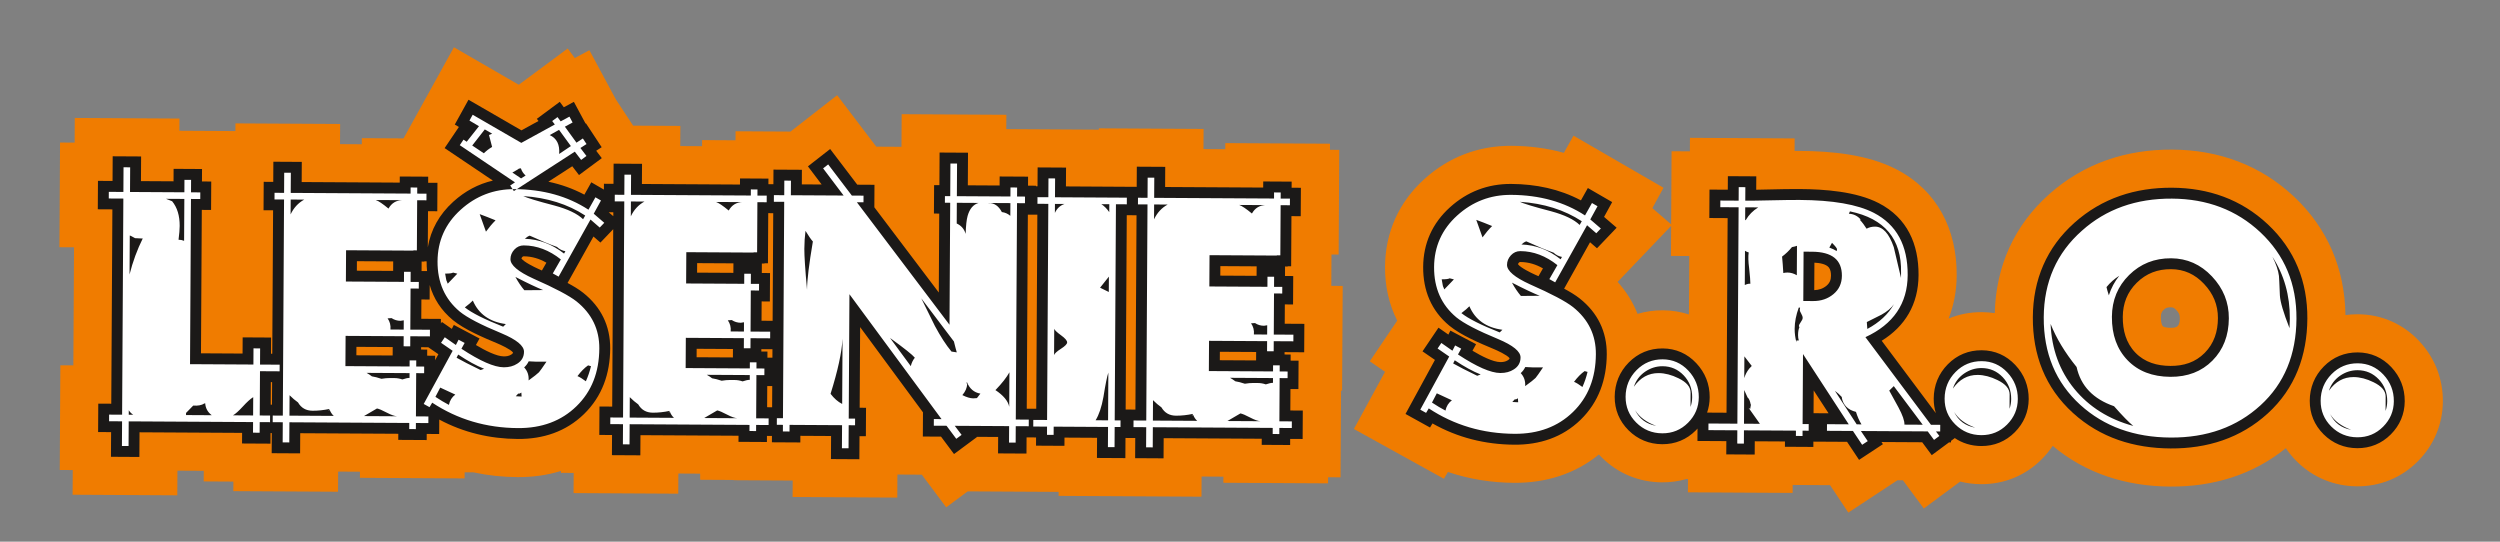
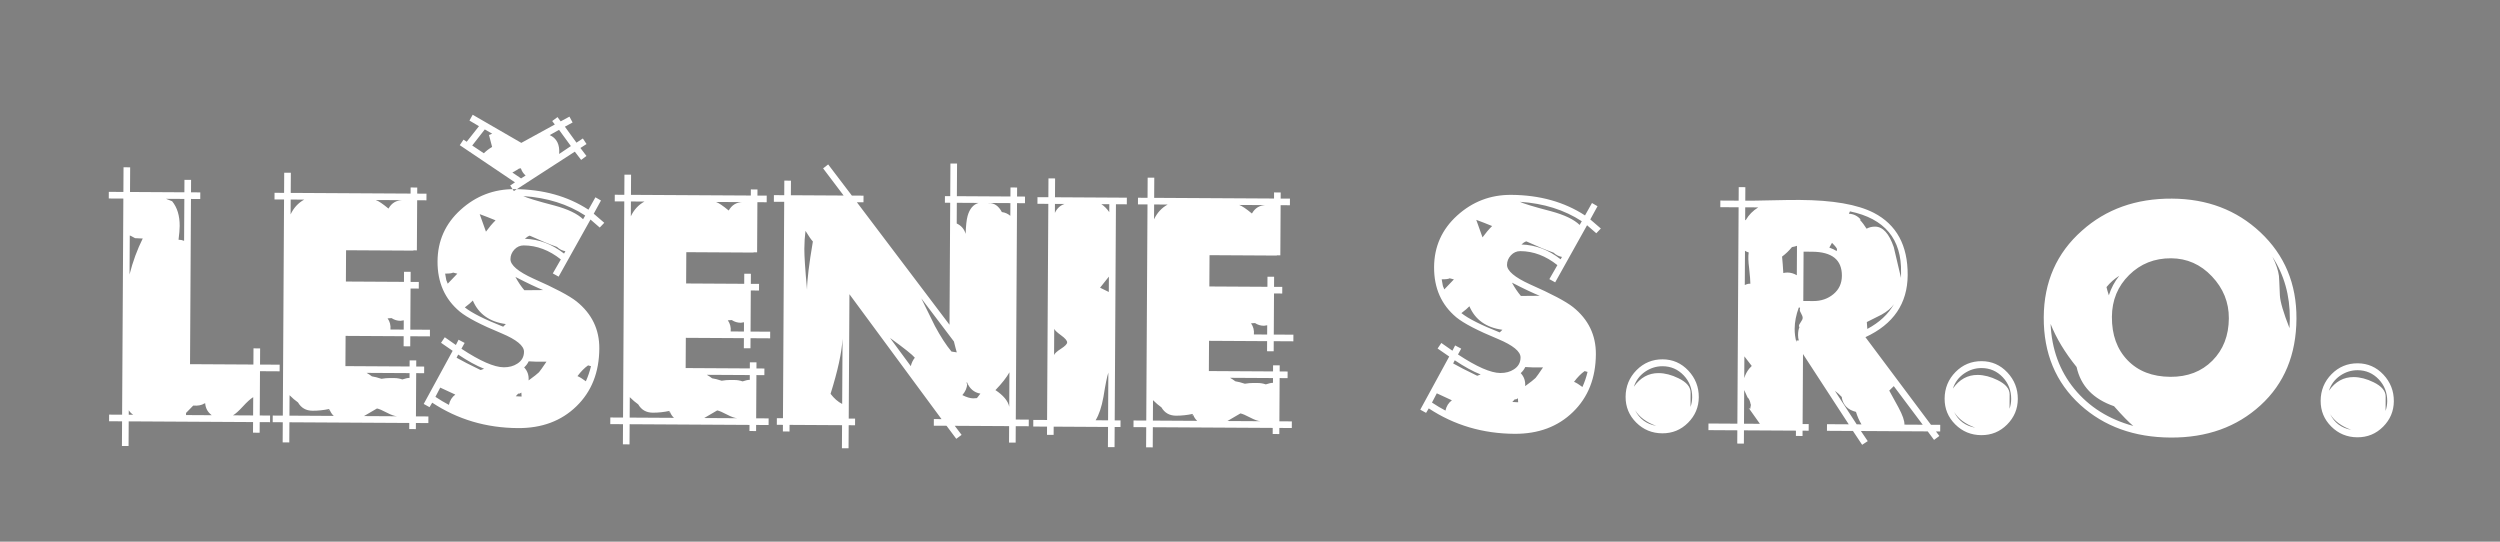
<svg xmlns="http://www.w3.org/2000/svg" viewBox="0 0 600 130" id="svg4655" height="130" width="600" version="1.1">
  <rect x="0" y="0" width="600" height="130" fill="#808080" stroke="none" />
  <defs id="defs4659" />
  <g transform="translate(-6.829,-163.988)" id="Layer1000">
-     <path id="path4647" style="fill:#f07c00;fill-rule:evenodd" d="m 569.739,239.608 c 0.984,-0.135 1.989,-0.2 3.009,-0.194 5.652,0.032 10.8,2.301 14.668,6.42 3.747,3.989 5.73,9.029 5.699,14.502 -0.031,5.465 -2.157,10.503 -6.013,14.372 -3.93,3.944 -9.025,6.029 -14.591,5.997 -5.501,-0.031 -10.59,-2.13 -14.487,-6.014 -0.982,-0.978 -1.849,-2.029 -2.598,-3.141 -7.902,6.409 -17.431,9.276 -27.722,9.217 -10.495,-0.06 -20.225,-3.072 -28.23,-9.771 -0.755,1.134 -1.631,2.204 -2.62,3.196 -3.93,3.944 -9.025,6.029 -14.591,5.997 -1.714,-0.01 -3.388,-0.22 -4.998,-0.623 l -8.718,6.46 -5.018,-6.771 -1.31,-0.008 -11.793,7.764 -4.377,-6.584 -8.983,-0.051 -0.011,1.909 -25.125,-0.143 0.018,-3.183 -0.393,-0.002 c -1.867,0.537 -3.831,0.805 -5.856,0.794 -5.5,-0.031 -10.59,-2.13 -14.487,-6.014 -0.221,-0.221 -0.437,-0.445 -0.646,-0.672 -5.752,4.691 -12.765,6.845 -20.318,6.802 -5.513,-0.032 -10.848,-0.892 -15.914,-2.609 l -0.972,1.631 -21.599,-11.943 7.475,-13.723 -3.658,-2.525 6.586,-9.759 c -1.983,-3.89 -2.955,-8.266 -2.928,-12.922 0.047,-8.229 3.312,-15.508 9.411,-21.033 5.856,-5.304 13.014,-8.045 20.916,-8 4.315,0.025 8.54,0.56 12.595,1.683 l 2.311,-4.122 21.598,12.508 -2.677,4.89 4.515,3.882 0.101,-17.539 4.391,0.025 0.019,-3.247 25.124,0.145 -0.017,2.996 c 0.427,-0.001 0.854,-6e-4 1.28,0.002 7.626,0.043 16.266,0.856 23.138,4.406 9.896,5.113 14.553,14.505 14.49,25.461 -0.021,3.753 -0.696,7.226 -1.95,10.373 2.491,-1.036 5.192,-1.564 8.017,-1.548 1.042,0.006 2.067,0.088 3.07,0.243 0.285,-11.21 4.642,-21.061 13.089,-28.573 8.299,-7.38 18.441,-10.742 29.507,-10.679 11.056,0.063 21.107,3.674 29.195,11.262 8.131,7.628 12.221,17.402 12.377,28.456 z m -157.564,-0.145 0.08,-14.029 -4.392,-0.025 0.042,-7.211 -12.847,13.446 c 2.072,2.297 3.677,4.875 4.78,7.679 1.94,-0.582 3.985,-0.875 6.098,-0.863 2.169,0.012 4.263,0.354 6.239,1.003 z m -141.614,-44.355 0.002,-0.319 25.125,0.143 -0.028,4.837 5.233,0.03 0.008,-1.464 25.125,0.144 -0.008,1.463 2.228,0.013 -0.144,25.126 -1.718,-0.01 -0.043,7.524 2.737,0.016 -0.144,25.125 -0.255,-0.001 -0.119,20.812 -2.991,-0.017 -0.008,1.463 -25.125,-0.143 0.008,-1.464 -5.233,-0.03 -0.028,4.837 -34.29,-0.196 0.005,-0.955 -21.818,-0.124 -5.164,3.827 -5.847,-7.836 -5.858,-0.034 -0.032,5.538 -25.125,-0.146 0.022,-3.945 -14.192,-0.082 4e-4,-0.063 -8.019,-0.046 0.008,-1.464 -5.234,-0.03 -0.028,4.837 -25.125,-0.143 0.028,-4.838 -3.054,-0.018 0.003,-0.461 c -3.287,1.022 -6.777,1.504 -10.39,1.484 -3.62,-0.021 -7.164,-0.399 -10.605,-1.143 l -2.124,-0.012 -0.008,1.464 -25.125,-0.143 0.008,-1.464 -5.234,-0.03 -0.028,4.837 -25.125,-0.143 0.013,-2.291 -7.128,-0.041 0.015,-2.546 -6.315,-0.036 -0.034,5.919 -25.125,-0.144 0.034,-5.919 -3.118,-0.018 0.143,-25.125 3.119,0.018 0.162,-28.336 -3.501,-0.02 0.145,-25.125 3.5,0.02 0.034,-5.919 25.125,0.144 -0.017,2.928 13.443,0.077 0.011,-1.845 25.125,0.143 -0.028,4.837 5.233,0.03 0.008,-1.464 10.005,0.057 12.093,-21.87 15.559,8.997 11.745,-8.704 1.702,2.295 3.503,-1.885 6.366,11.831 4.133,6.277 11.338,0.065 -0.028,4.836 5.233,0.03 0.008,-1.464 8.02,0.046 0.012,-2.163 13.185,0.075 11.195,-8.735 9.39,12.353 6.051,0.035 0.045,-7.828 25.125,0.142 -0.02,3.437 z m 259.419,45.2 c 0.005,-0.837 -0.263,-1.294 -0.841,-1.906 -0.446,-0.472 -0.682,-0.656 -1.316,-0.66 -0.764,-0.004 -1.2,0.085 -1.739,0.617 -0.538,0.532 -0.632,0.968 -0.637,1.732 -0.003,0.559 0.02,1.727 0.462,2.185 0.339,0.352 1.475,0.379 1.885,0.381 0.544,0.003 1.246,0.006 1.657,-0.408 0.494,-0.498 0.524,-1.277 0.528,-1.941 z" />
    <g id="Layer1001">
-       <path id="path4649" style="fill:#1b1918;fill-rule:evenodd" d="m 471.432,263.144 c -0.347,-1.104 -0.519,-2.276 -0.512,-3.507 0.018,-3.148 1.162,-5.966 3.373,-8.209 2.22,-2.252 4.994,-3.396 8.155,-3.378 3.151,0.018 5.894,1.238 8.049,3.533 2.14,2.279 3.236,5.057 3.218,8.184 -0.018,3.074 -1.176,5.789 -3.344,7.964 -2.2,2.208 -4.941,3.323 -8.056,3.305 -2.373,-0.014 -4.546,-0.675 -6.422,-1.964 l 0.057,0.076 -0.879,0.651 -0.002,0.369 -0.491,-0.003 -4.128,3.058 -2.294,-3.095 -9.773,-0.056 0.347,0.513 -5.727,3.771 -2.879,-4.331 -8.085,-0.046 -0.007,1.273 -6.821,-0.039 0.007,-1.273 -7.245,-0.041 -0.018,3.182 -6.821,-0.039 0.018,-3.182 -6.937,-0.04 0.017,-2.974 c -0.137,0.152 -0.279,0.301 -0.425,0.448 -2.2,2.208 -4.941,3.323 -8.056,3.305 -3.11,-0.018 -5.875,-1.148 -8.079,-3.344 -2.207,-2.199 -3.336,-4.94 -3.318,-8.055 0.018,-3.148 1.162,-5.966 3.373,-8.209 2.22,-2.252 4.994,-3.396 8.155,-3.378 3.151,0.018 5.894,1.238 8.049,3.533 2.14,2.279 3.236,5.057 3.218,8.184 -0.007,1.296 -0.217,2.528 -0.621,3.683 l 4.662,0.027 0.267,-46.704 -4.392,-0.025 0.039,-6.821 4.391,0.025 0.019,-3.246 6.821,0.039 -0.018,3.216 c 1.182,-0.018 2.365,-0.047 3.543,-0.076 2.294,-0.057 4.595,-0.102 6.89,-0.089 6.005,0.034 13.565,0.582 18.989,3.385 6.813,3.52 9.582,9.789 9.54,17.278 -0.04,7.048 -3.258,12.279 -8.844,15.748 z m -27.889,0.022 2.14,0.012 -3.573,-5.489 -0.031,5.468 z m -166.199,-54.35 2.291,0.013 0.028,-4.837 6.821,0.039 -0.028,4.837 23.538,0.135 0.008,-1.464 6.821,0.039 -0.008,1.464 2.227,0.013 -0.039,6.821 -2.228,-0.013 -0.069,12.028 -0.828,-0.005 -5e-4,0.064 -0.635,-0.004 -0.013,2.28 1.973,0.011 -0.039,6.821 -1.973,-0.011 -0.026,4.635 4.71,0.027 -0.039,6.821 -4.71,-0.027 -0.003,0.562 1.464,0.008 -0.008,1.464 1.909,0.011 -0.039,6.821 -1.909,-0.011 -0.029,5.144 2.991,0.017 -0.039,6.821 -2.991,-0.017 -0.008,1.464 -6.821,-0.039 0.008,-1.464 -23.538,-0.135 -0.028,4.837 -6.821,-0.039 0.028,-4.837 -2.344,-0.013 -0.028,4.837 -6.821,-0.039 0.028,-4.837 -7.817,-0.045 -0.011,1.973 -6.821,-0.039 0.011,-1.973 -2.28,-0.013 -0.022,3.882 -6.821,-0.039 0.022,-3.946 -5.141,-0.029 0.043,0.058 -5.493,4.071 -3.117,-4.178 -4.367,-0.025 0.033,-5.811 -15.083,-20.455 -0.111,19.358 1.528,0.009 -0.039,6.821 -1.527,-0.009 -0.032,5.537 -6.821,-0.04 0.032,-5.537 -7.372,-0.042 -0.009,1.591 -6.821,-0.039 0.009,-1.527 -1.198,-0.007 -0.008,1.464 -6.821,-0.039 0.008,-1.464 -23.537,-0.135 -0.028,4.837 -6.821,-0.039 0.028,-4.837 -3.055,-0.018 0.039,-6.821 3.055,0.018 0.243,-42.577 -3.068,3.212 -1.671,-1.449 -6.221,11.141 c 1.298,0.695 2.647,1.478 3.779,2.381 4.253,3.396 6.487,7.904 6.456,13.355 -0.035,6.032 -1.922,11.488 -6.281,15.728 -4.357,4.239 -9.839,6.016 -15.871,5.981 -6.713,-0.038 -13.062,-1.549 -18.871,-4.659 l -0.02,3.469 -2.991,-0.017 -0.008,1.464 -6.821,-0.039 0.008,-1.464 -23.538,-0.135 -0.028,4.837 -6.821,-0.039 0.028,-4.837 -0.307,-0.002 -0.015,2.546 -6.821,-0.039 0.015,-2.546 -24.619,-0.141 -0.034,5.919 -6.821,-0.039 0.034,-5.919 -3.118,-0.018 0.039,-6.821 3.119,0.018 0.267,-46.64 -3.501,-0.02 0.039,-6.821 3.5,0.02 0.034,-5.919 6.821,0.039 -0.034,5.919 7.817,0.045 0.017,-2.991 6.821,0.039 -0.017,2.991 2.228,0.013 -0.039,6.821 -2.227,-0.013 -0.197,34.421 9.981,0.057 0.022,-3.882 6.821,0.039 -0.022,3.882 0.307,0.002 0.197,-34.421 -2.291,-0.013 0.039,-6.821 2.291,0.013 0.028,-4.837 6.821,0.039 -0.028,4.837 23.537,0.135 0.008,-1.464 6.821,0.039 -0.008,1.464 2.228,0.013 -0.039,6.821 -2.227,-0.013 -0.05,8.668 c 0.716,-4.236 2.775,-7.92 6.119,-10.949 2.81,-2.546 5.988,-4.244 9.5,-5.063 l -11.581,-7.798 3.424,-5.072 -0.985,-0.582 3.291,-5.952 12.705,7.347 4.092,-2.243 -0.397,-0.522 5.506,-4.08 0.968,1.306 2.417,-1.301 2.807,5.217 0.091,-0.06 3.773,5.732 -1.317,0.848 1.345,1.775 -5.471,4.054 -1.613,-2.108 -5.734,3.709 c 3,0.635 5.895,1.65 8.636,3.107 l 1.663,-2.965 3.026,1.752 0.008,-1.401 2.291,0.013 0.028,-4.837 6.821,0.039 -0.028,4.837 23.537,0.135 0.008,-1.464 6.821,0.039 -0.008,1.337 1.198,0.007 0.02,-3.5 6.821,0.039 -0.02,3.501 4.759,0.027 -3.289,-4.353 5.332,-4.161 6.509,8.562 4.128,0.024 -0.031,5.4 15.466,20.452 0.108,-18.942 -1.273,-0.007 0.039,-6.821 1.273,0.007 0.045,-7.828 6.821,0.039 -0.045,7.828 7.627,0.044 0.012,-2.164 6.821,0.039 -0.012,2.164 1.909,0.011 -7e-4,0.127 0.371,0.002 0.026,-4.519 6.821,0.04 -0.026,4.518 z m -0.039,6.821 -0.053,-3e-4 -0.267,46.64 2.344,0.013 0.267,-46.64 z m -23.792,-0.136 -0.266,46.577 2.28,0.013 0.266,-46.577 z m -61.109,-0.349 -1.198,-0.007 -0.069,12.028 -0.828,-0.005 -4e-4,0.064 -0.635,-0.004 -0.013,2.28 1.973,0.011 -0.039,6.821 -1.973,-0.011 -0.027,4.635 2.662,0.015 z m -0.187,32.649 -2.662,-0.015 -0.003,0.562 1.464,0.008 -0.008,1.464 1.198,0.007 z m -0.051,8.847 -1.198,-0.007 -0.029,5.08 1.198,0.007 z m -39.25,-41.722 1.104,0.95 0.005,-0.943 z m -43.701,11.779 -0.561,-0.003 -4e-4,0.064 -0.637,-0.004 -0.013,2.28 1.32,0.008 c -0.077,-0.766 -0.113,-1.548 -0.109,-2.345 z m 0.742,5.683 -0.02,3.486 -1.973,-0.011 -0.027,4.635 4.71,0.027 -0.006,1.107 0.25,-0.37 2.373,1.659 0.485,-0.956 6.166,3.262 -0.866,1.566 c 2.14,1.28 4.927,2.72 6.69,2.73 0.617,0.004 1.267,-0.089 1.791,-0.437 l 0.025,-0.016 0.025,-0.016 c 0.232,-0.147 0.338,-0.257 0.373,-0.468 -0.581,-0.772 -3.024,-1.877 -3.76,-2.183 -3.303,-1.373 -7.927,-3.327 -10.69,-5.613 -2.806,-2.322 -4.62,-5.168 -5.547,-8.4 z m -0.338,14.941 -1.721,-0.01 -0.003,0.562 1.464,0.008 -0.008,1.464 1.909,0.011 -0.006,1.079 0.786,-1.443 z m -37.792,8.376 -0.031,5.399 0.307,0.002 0.031,-5.399 z m 29.368,-28.982 -8.708,-0.05 -0.013,2.28 8.708,0.05 z m -0.129,22.583 0.012,-2.026 -8.708,-0.05 -0.012,2.026 z m 35.822,-20.399 1.074,-1.873 c -1.652,-0.954 -3.455,-1.521 -5.441,-1.532 -0.163,-0.001 -0.224,0.044 -0.337,0.167 -0.109,0.118 -0.182,0.224 -0.215,0.358 0.584,0.841 3.171,2.096 3.944,2.442 0.325,0.145 0.649,0.291 0.974,0.438 z m 45.834,20.866 0.012,-2.026 -8.708,-0.05 -0.012,2.026 z m 0.129,-22.583 -8.708,-0.05 -0.013,2.28 8.708,0.05 z m 125.441,23.301 0.011,-2.026 -8.708,-0.05 -0.012,2.026 z m 0.129,-22.583 -8.709,-0.05 -0.013,2.28 8.708,0.05 z m 80.017,-5.781 -6.221,11.141 c 1.298,0.695 2.647,1.478 3.779,2.382 4.253,3.396 6.487,7.904 6.456,13.355 -0.035,6.032 -1.922,11.488 -6.281,15.728 -4.357,4.239 -9.839,6.016 -15.871,5.981 -7.026,-0.04 -13.653,-1.693 -19.679,-5.104 l -0.585,0.981 -5.886,-3.254 7.064,-12.969 -2.982,-2.058 3.833,-5.68 2.373,1.659 0.485,-0.957 6.165,3.262 -0.866,1.566 c 2.14,1.28 4.926,2.72 6.69,2.73 0.617,0.004 1.267,-0.089 1.791,-0.437 l 0.025,-0.017 0.026,-0.016 c 0.232,-0.146 0.338,-0.257 0.373,-0.468 -0.581,-0.772 -3.024,-1.877 -3.759,-2.183 -3.303,-1.373 -7.927,-3.327 -10.69,-5.613 -4.356,-3.605 -6.321,-8.473 -6.289,-14.089 0.032,-5.665 2.206,-10.5 6.404,-14.303 4.159,-3.768 9.106,-5.663 14.719,-5.631 5.899,0.034 11.587,1.208 16.739,3.945 l 1.663,-2.965 5.836,3.379 -1.946,3.554 3.017,2.595 -4.713,4.933 z m -12.375,8.148 1.074,-1.873 c -1.652,-0.954 -3.455,-1.521 -5.441,-1.532 -0.163,-0.001 -0.224,0.044 -0.338,0.167 -0.109,0.118 -0.182,0.224 -0.215,0.358 0.584,0.841 3.171,2.096 3.944,2.442 0.325,0.145 0.649,0.291 0.974,0.438 z m 184.528,10.208 c -0.05,8.802 -2.92,16.713 -9.473,22.703 -6.539,5.977 -14.563,8.478 -23.361,8.428 -8.784,-0.05 -16.847,-2.553 -23.401,-8.504 -6.721,-6.102 -9.699,-13.98 -9.647,-23.005 0.051,-8.992 3.297,-16.709 10.034,-22.699 6.604,-5.873 14.575,-8.416 23.373,-8.366 8.742,0.05 16.584,2.779 22.986,8.785 6.498,6.096 9.541,13.771 9.491,22.657 z m 23.372,19.8 c -0.018,3.074 -1.176,5.789 -3.344,7.964 -2.2,2.208 -4.941,3.323 -8.056,3.305 -3.11,-0.018 -5.875,-1.148 -8.079,-3.344 -2.207,-2.199 -3.335,-4.94 -3.318,-8.055 0.018,-3.148 1.162,-5.966 3.373,-8.209 2.22,-2.252 4.994,-3.396 8.155,-3.378 3.151,0.018 5.894,1.238 8.049,3.533 2.14,2.279 3.236,5.057 3.218,8.184 z m -141.678,-33.253 -0.038,6.591 c 1.095,-0.035 2.075,-0.339 2.936,-1.056 0.775,-0.646 1.077,-1.407 1.083,-2.411 0.004,-0.65 -0.086,-1.429 -0.502,-1.958 -0.685,-0.871 -2.292,-1.11 -3.478,-1.166 z m 96.846,13.329 c 0.018,-3.217 -1.135,-5.909 -3.34,-8.243 -2.174,-2.301 -4.743,-3.509 -7.916,-3.527 -3.209,-0.018 -5.938,0.999 -8.226,3.26 -2.277,2.251 -3.336,4.994 -3.354,8.188 -0.018,3.22 0.752,6.232 3.026,8.591 2.258,2.341 5.228,3.162 8.421,3.18 3.159,0.018 5.96,-0.85 8.207,-3.115 2.276,-2.295 3.164,-5.149 3.182,-8.335 z" />
-     </g>
+       </g>
    <path id="path4652" style="fill:#ffffff;fill-rule:evenodd" d="m 73.937,253.103 -4.71,-0.027 -0.061,10.628 3.119,0.018 -0.009,1.591 -3.119,-0.018 -0.015,2.546 -1.591,-0.009 0.015,-2.546 -29.849,-0.171 -0.034,5.919 -1.591,-0.009 0.034,-5.919 -3.118,-0.018 0.009,-1.591 3.119,0.018 0.297,-51.87 -3.5,-0.02 0.009,-1.591 3.5,0.02 0.034,-5.919 1.591,0.009 -0.034,5.919 13.047,0.075 0.017,-2.991 1.591,0.009 -0.017,2.991 2.228,0.013 -0.009,1.591 -2.228,-0.013 -0.227,39.65 15.211,0.087 0.022,-3.882 1.591,0.009 -0.022,3.882 4.71,0.027 z m -22.924,-31.317 0.058,-10.056 -4.391,-0.025 1.46,0.581 c 1.226,1.496 1.826,3.473 1.812,5.929 -0.005,0.853 -0.1,1.947 -0.274,3.308 0.471,0.003 0.916,0.094 1.335,0.262 z m -9.925,-0.566 -0.382,-0.002 c -0.344,-0.002 -0.827,-0.03 -1.464,-0.072 -0.216,-0.129 -0.533,-0.296 -0.952,-0.515 l 0.318,0.129 -0.635,-0.258 -0.053,9.356 c 0.781,-3.089 1.842,-5.972 3.168,-8.638 z m 26.488,42.476 0.025,-4.391 c -0.677,0.416 -1.509,1.175 -2.495,2.252 -0.986,1.076 -1.767,1.772 -2.367,2.112 z m -9.928,-0.057 c -0.976,-0.731 -1.492,-1.689 -1.575,-2.873 l -0.829,0.25 0.637,-0.187 c -0.677,0.416 -1.569,0.589 -2.676,0.494 l -1.729,1.772 -0.003,0.509 z m -18.838,-0.108 c -0.469,-0.295 -0.824,-0.667 -1.076,-1.088 l -0.006,1.082 z m 71.2,-18.814 -4.71,-0.027 -0.014,2.418 -1.591,-0.009 0.014,-2.418 -13.938,-0.08 -0.042,7.255 15.402,0.088 0.008,-1.464 1.591,0.009 -0.008,1.464 1.909,0.011 -0.009,1.591 -1.909,-0.011 -0.059,10.374 2.991,0.017 -0.009,1.591 -2.991,-0.017 -0.008,1.464 -1.591,-0.009 0.008,-1.464 -28.767,-0.164 -0.028,4.837 -1.591,-0.009 0.028,-4.837 -3.055,-0.018 0.009,-1.591 3.055,0.017 0.296,-51.87 -2.291,-0.013 0.009,-1.591 2.291,0.013 0.028,-4.837 1.591,0.009 -0.028,4.837 28.767,0.165 0.008,-1.464 1.591,0.009 -0.008,1.464 2.227,0.013 -0.009,1.591 -2.228,-0.013 -0.069,12.029 -0.827,-0.005 -4e-4,0.064 -16.166,-0.092 -0.043,7.51 13.938,0.08 0.014,-2.419 1.591,0.009 -0.014,2.418 1.973,0.011 -0.009,1.591 -1.973,-0.011 -0.057,9.865 4.71,0.027 z m -6.623,-32.688 -6.364,-0.036 c 0.635,0.22 1.65,0.9 3.043,2.054 0.733,-1.307 1.832,-1.988 3.321,-2.018 z m -23.548,-0.135 -3.246,-0.019 -0.02,3.564 c 0.735,-1.562 1.823,-2.752 3.266,-3.546 z m 23.88,31.196 0.013,-2.228 c -0.51,0.086 -0.764,0.123 -0.764,0.123 -0.802,-0.005 -1.526,-0.225 -2.16,-0.649 l -0.955,0.058 c 0.543,0.767 0.78,1.659 0.685,2.677 z m 1.398,11.591 0.007,-1.145 -10.31,-0.059 c 0.469,0.257 0.888,0.54 1.268,0.835 0.636,0.093 1.399,0.288 2.288,0.586 0.764,-0.123 1.427,-0.183 1.974,-0.179 l 1.145,0.007 c 0.637,0.004 1.272,0.109 1.908,0.329 0.727,-0.25 1.3,-0.374 1.721,-0.372 z m -2.98,9.211 c -0.636,-0.042 -1.437,-0.326 -2.414,-0.841 -1.142,-0.605 -1.942,-0.94 -2.413,-1.032 -0.677,0.416 -1.724,1.034 -3.129,1.828 z m -15.211,-0.087 c -0.418,-0.384 -0.733,-0.857 -0.947,-1.406 l -0.383,0.125 0.32,-0.253 -0.063,-0.128 c -1.364,0.285 -2.701,0.43 -4.012,0.423 -1.566,-0.009 -2.733,-0.678 -3.489,-1.993 -0.672,-0.475 -1.356,-1.051 -2.027,-1.73 l -0.028,4.901 z m 64.929,-46.345 -1.088,1.139 -2.217,-1.922 -7.652,13.704 -1.396,-0.772 1.929,-3.362 c -2.788,-2.218 -5.747,-3.343 -8.891,-3.361 -0.891,-0.005 -1.644,0.334 -2.272,1.005 -0.615,0.671 -0.925,1.433 -0.93,2.286 -0.008,1.438 1.829,3.002 5.511,4.678 5.168,2.283 8.607,4.097 10.343,5.469 3.675,2.949 5.499,6.714 5.473,11.296 -0.033,5.728 -1.867,10.351 -5.489,13.869 -3.622,3.531 -8.304,5.273 -14.032,5.24 -7.637,-0.044 -14.499,-2.081 -20.586,-6.1 l -0.642,1.078 -1.396,-0.772 6.947,-12.753 -2.789,-1.925 0.899,-1.331 2.663,1.861 0.644,-1.269 1.459,0.772 -0.772,1.396 c 4.476,2.953 7.867,4.436 10.158,4.45 1.273,0.007 2.357,-0.279 3.251,-0.873 1.06,-0.668 1.601,-1.62 1.608,-2.855 0.008,-1.438 -1.791,-2.913 -5.385,-4.422 -4.915,-2.026 -8.252,-3.764 -10.026,-5.213 -3.585,-2.986 -5.37,-7.006 -5.341,-12.06 0.028,-4.926 1.872,-9.053 5.544,-12.379 3.672,-3.327 7.984,-4.982 12.948,-4.954 6.835,0.039 12.745,1.689 17.729,4.938 l 1.672,-2.982 1.332,0.771 -1.737,3.172 z m -4.572,-1.745 c -4.185,-2.735 -9.141,-4.291 -14.867,-4.667 0.85,0.425 3.341,1.19 7.497,2.271 3.215,0.871 5.5,1.966 6.855,3.285 z m -4.759,8.565 c -0.763,-0.132 -1.436,-0.479 -2.031,-1.03 -1.905,-0.685 -4.09,-1.589 -6.54,-2.71 -0.421,0.163 -0.804,0.415 -1.15,0.757 3.398,0.108 6.522,1.285 9.399,3.554 z m -16.76,-7.415 c -1.359,-0.555 -2.629,-1.059 -3.81,-1.486 l 1.504,4.209 c 0.731,-1.014 1.5,-1.926 2.307,-2.723 z m 11.424,16.74 c -1.524,-0.607 -3.746,-1.651 -6.665,-3.157 0.668,1.238 1.387,2.299 2.146,3.195 z m 11.479,18.268 -0.699,-0.195 c -0.856,0.593 -1.701,1.454 -2.561,2.595 l 0.064,5e-4 c 0.508,0.219 1.167,0.618 1.966,1.22 0.516,-1.143 0.93,-2.35 1.23,-3.621 z m -32.078,-22.205 -1.017,-0.261 c -0.256,0.164 -0.892,0.249 -1.911,0.244 0.209,1.274 0.333,1.873 0.372,1.784 l 0.251,0.638 z m 11.642,12.095 c -3.905,-0.531 -6.542,-2.418 -7.923,-5.646 -0.384,0.418 -1.024,0.974 -1.919,1.644 1.647,1.32 4.719,2.865 9.202,4.635 z m 9.75,9.03 c -1.744,0.028 -3.157,0.007 -4.264,-0.088 -0.258,0.546 -0.617,1.04 -1.09,1.458 0.797,0.857 1.16,1.891 1.064,3.125 1.278,-0.922 2.109,-1.579 2.493,-1.959 0.256,-0.291 0.859,-1.141 1.797,-2.535 z m -5.967,8.367 -0.058,-0.955 -0.447,0.252 -0.318,-0.002 -0.576,0.633 z m -9,-6.67 c -1.867,-0.736 -3.935,-1.868 -6.218,-3.409 l -0.386,0.761 c 1.269,0.733 3.198,1.711 5.775,2.961 z m -6.909,6.198 -3.618,-1.676 -1.158,2.221 c 1.103,0.732 2.182,1.374 3.235,1.928 0.222,-1.055 0.736,-1.88 1.542,-2.473 z m 31.476,-57.267 -1.278,0.947 -1.516,-1.982 -14.629,9.463 -0.883,-1.342 1.15,-0.757 -13.251,-8.922 0.899,-1.331 0.761,0.513 2.949,-3.738 -2.284,-1.35 0.772,-1.396 11.672,6.75 8.045,-4.409 -0.632,-0.831 1.278,-0.947 0.758,1.023 2.107,-1.134 0.756,1.405 -1.851,1.008 2.778,3.835 1.533,-1.01 0.883,1.342 -1.469,0.946 z m -17.78,3.972 2.092,1.412 1.086,-0.694 c -0.545,-0.474 -0.923,-1.049 -1.136,-1.725 l -0.446,0.061 c -0.294,0.215 -0.831,0.53 -1.597,0.946 z m -4.847,-9.32 -1.776,-1.028 -3.014,3.865 2.79,1.862 c 0.602,-0.595 1.254,-1.1 1.982,-1.516 l -0.747,-2.868 z m 18.886,2.972 -2.842,-3.898 -2.235,1.26 c 1.689,0.773 2.444,2.28 2.265,4.532 z m 47.827,46.137 -4.71,-0.027 -0.014,2.418 -1.591,-0.009 0.014,-2.418 -13.938,-0.08 -0.042,7.255 15.402,0.088 0.008,-1.464 1.591,0.009 -0.008,1.464 1.909,0.011 -0.009,1.591 -1.909,-0.011 -0.059,10.374 2.991,0.017 -0.009,1.591 -2.991,-0.017 -0.008,1.464 -1.591,-0.009 0.008,-1.464 -28.767,-0.164 -0.028,4.837 -1.591,-0.009 0.028,-4.837 -3.055,-0.018 0.009,-1.591 3.055,0.018 0.297,-51.87 -2.291,-0.013 0.009,-1.591 2.291,0.013 0.028,-4.837 1.591,0.009 -0.028,4.837 28.767,0.164 0.008,-1.464 1.591,0.009 -0.008,1.464 2.227,0.013 -0.009,1.591 -2.228,-0.013 -0.069,12.029 -0.827,-0.005 -3e-4,0.064 -16.165,-0.092 -0.043,7.51 13.938,0.08 0.014,-2.418 1.591,0.009 -0.014,2.419 1.973,0.011 -0.009,1.591 -1.973,-0.011 -0.056,9.865 4.71,0.027 z m -6.623,-32.688 -6.364,-0.036 c 0.635,0.22 1.65,0.9 3.043,2.054 0.733,-1.307 1.832,-1.988 3.321,-2.018 z m -23.548,-0.135 -3.246,-0.019 -0.02,3.564 c 0.734,-1.562 1.823,-2.752 3.266,-3.546 z m 23.88,31.196 0.013,-2.228 c -0.51,0.086 -0.765,0.123 -0.765,0.123 -0.802,-0.005 -1.526,-0.225 -2.16,-0.649 l -0.955,0.058 c 0.543,0.767 0.78,1.659 0.685,2.677 z m 1.397,11.591 0.006,-1.145 -10.31,-0.059 c 0.47,0.257 0.888,0.54 1.268,0.835 0.636,0.093 1.399,0.288 2.288,0.586 0.764,-0.123 1.427,-0.183 1.974,-0.18 l 1.146,0.007 c 0.636,0.004 1.272,0.109 1.907,0.329 0.727,-0.251 1.301,-0.374 1.721,-0.372 z m -2.98,9.212 c -0.636,-0.042 -1.437,-0.326 -2.414,-0.841 -1.142,-0.605 -1.942,-0.94 -2.413,-1.032 -0.677,0.416 -1.724,1.034 -3.129,1.828 z m -15.211,-0.087 c -0.418,-0.384 -0.734,-0.857 -0.947,-1.406 l -0.383,0.125 0.32,-0.253 -0.063,-0.128 c -1.364,0.285 -2.701,0.43 -4.012,0.423 -1.566,-0.009 -2.733,-0.678 -3.489,-1.993 -0.672,-0.475 -1.356,-1.052 -2.027,-1.73 l -0.028,4.901 z m 73.544,-5.817 c -1.526,-0.263 -2.603,-1.186 -3.23,-2.755 -0.128,0.165 -0.104,0.318 0.061,0.446 -0.043,0.929 -0.43,1.818 -1.161,2.667 1.016,0.515 1.879,0.774 2.605,0.779 l 0.891,-0.059 z m -40.206,-36.508 c -0.468,-0.512 -1.049,-1.368 -1.768,-2.556 -0.173,1.361 -0.271,2.799 -0.279,4.326 -0.009,1.655 0.201,4.927 0.644,9.805 0.013,-2.291 0.481,-6.145 1.403,-11.575 z m 51.809,44.339 -3.119,-0.018 -0.022,3.946 -1.591,-0.009 0.023,-3.946 -13.047,-0.075 1.642,2.174 -1.278,0.947 -2.337,-3.132 -3.055,-0.017 0.009,-1.591 1.846,0.011 -22.105,-29.976 -0.171,29.849 1.528,0.009 -0.009,1.591 -1.528,-0.009 -0.032,5.537 -1.591,-0.009 0.032,-5.537 -12.601,-0.072 -0.009,1.591 -1.591,-0.009 0.009,-1.591 -1.464,-0.008 0.009,-1.591 1.464,0.008 0.297,-51.933 -2.482,-0.014 0.009,-1.591 2.482,0.014 0.02,-3.5 1.591,0.009 -0.02,3.5 12.665,0.072 -4.927,-6.52 1.215,-0.948 5.685,7.479 2.8,0.016 -0.009,1.591 -1.591,-0.009 22.235,29.404 0.167,-29.276 -1.273,-0.007 0.009,-1.591 1.273,0.007 0.045,-7.828 1.591,0.009 -0.045,7.828 12.856,0.074 0.012,-2.164 1.591,0.009 -0.012,2.164 1.909,0.011 -0.009,1.591 -1.909,-0.011 -0.297,51.933 3.119,0.018 z m -33.293,-21.194 4.989,6.775 c 0.17,-0.763 0.492,-1.436 0.966,-2.031 -0.543,-0.678 -2.533,-2.268 -5.955,-4.744 z m -14.27,13.411 c 0.847,1.112 1.771,1.919 2.787,2.435 l 0.089,-15.656 c -0.184,3.308 -1.151,7.72 -2.876,13.222 z m 29.604,-12.56 -7.833,-10.356 c 1.095,2.208 2.177,4.43 3.272,6.638 1.348,2.515 2.672,4.56 3.975,6.133 l 1.272,0.198 c -0.162,-0.548 -0.399,-1.428 -0.685,-2.613 z m 5.918,-33.253 -5.219,-0.03 -0.028,4.964 c 1.105,0.515 1.813,1.347 2.15,2.495 0.05,-1.948 0.211,-3.398 0.47,-4.325 0.481,-1.69 1.352,-2.729 2.627,-3.104 z m 7.62,3.099 0.018,-3.055 c -3.564,-0.02 -5.346,-0.031 -5.346,-0.031 l 0.572,0.131 -0.381,-0.13 v 0 c 1.311,0.008 2.351,0.739 3.106,2.182 0.763,0.093 1.436,0.39 2.031,0.903 z m -0.262,45.824 0.047,-8.274 c -0.682,1.231 -1.772,2.625 -3.27,4.182 l 0.191,-0.063 -0.319,0.126 c 1.94,1.284 3.065,2.627 3.35,4.029 z m -4.876,-48.908 v 0 l -0.064,-3e-4 z m 33.094,0.317 -2.609,-0.015 -0.296,51.87 1.4,0.008 -0.009,1.591 -1.4,-0.008 -0.028,4.837 -1.591,-0.009 0.028,-4.837 -13.047,-0.075 -0.011,1.973 -1.591,-0.009 0.011,-1.973 -3.309,-0.019 0.009,-1.591 3.309,0.019 0.297,-51.87 -2.609,-0.015 0.009,-1.591 2.609,0.015 0.026,-4.519 1.591,0.009 -0.026,4.519 17.247,0.099 z m -4.211,1.885 0.011,-1.909 -1.909,-0.011 c 0.723,0.475 1.356,1.115 1.898,1.92 z m -10.745,-1.971 -2.291,-0.013 -0.012,2.164 c 0.477,-1.054 1.245,-1.775 2.303,-2.151 z m 10.635,21.128 0.021,-3.691 c -0.808,1.052 -1.513,1.939 -2.115,2.661 z m -9.998,12.099 c 0.002,-0.42 -0.478,-0.996 -1.454,-1.701 -0.976,-0.706 -1.521,-1.218 -1.646,-1.562 l -0.036,6.301 c 0.129,-0.381 0.68,-0.887 1.663,-1.518 0.984,-0.631 1.47,-1.137 1.473,-1.519 z m 9.822,18.704 0.066,-11.456 c -0.298,0.851 -0.691,2.796 -1.179,5.849 -0.434,2.416 -1.068,4.284 -1.877,5.59 z m 44.47,-18.967 -4.71,-0.027 -0.014,2.418 -1.591,-0.009 0.014,-2.418 -13.938,-0.08 -0.042,7.255 15.402,0.088 0.009,-1.464 1.591,0.009 -0.008,1.464 1.909,0.011 -0.009,1.591 -1.909,-0.011 -0.059,10.374 2.991,0.017 -0.009,1.591 -2.991,-0.017 -0.008,1.464 -1.591,-0.009 0.008,-1.464 -28.767,-0.164 -0.028,4.837 -1.591,-0.009 0.028,-4.837 -3.055,-0.017 0.009,-1.591 3.055,0.018 0.297,-51.87 -2.291,-0.013 0.009,-1.591 2.291,0.013 0.028,-4.837 1.591,0.009 -0.028,4.837 28.767,0.164 0.008,-1.464 1.591,0.009 -0.008,1.464 2.228,0.013 -0.009,1.591 -2.228,-0.013 -0.069,12.029 -0.827,-0.005 -5e-4,0.064 -16.165,-0.093 -0.043,7.51 13.938,0.08 0.014,-2.419 1.591,0.009 -0.014,2.418 1.973,0.011 -0.009,1.591 -1.973,-0.011 -0.056,9.865 4.71,0.027 z m -6.623,-32.688 -6.364,-0.036 c 0.635,0.22 1.65,0.9 3.043,2.054 0.733,-1.307 1.832,-1.988 3.321,-2.018 z m -23.548,-0.135 -3.246,-0.019 -0.02,3.564 c 0.735,-1.562 1.823,-2.752 3.266,-3.546 z m 23.88,31.196 0.013,-2.227 c -0.51,0.086 -0.764,0.123 -0.764,0.123 -0.802,-0.005 -1.526,-0.225 -2.16,-0.649 l -0.955,0.058 c 0.543,0.767 0.78,1.659 0.685,2.677 z m 1.398,11.592 0.006,-1.146 -10.31,-0.059 c 0.469,0.257 0.888,0.54 1.268,0.835 0.636,0.093 1.399,0.288 2.288,0.586 0.764,-0.123 1.427,-0.183 1.974,-0.18 l 1.145,0.007 c 0.636,0.004 1.272,0.109 1.907,0.329 0.727,-0.25 1.3,-0.374 1.721,-0.372 z m -2.98,9.211 c -0.636,-0.042 -1.437,-0.326 -2.414,-0.841 -1.142,-0.605 -1.942,-0.94 -2.413,-1.032 -0.677,0.416 -1.724,1.034 -3.129,1.828 z m -15.211,-0.087 c -0.418,-0.384 -0.733,-0.857 -0.947,-1.406 l -0.383,0.125 0.32,-0.253 -0.063,-0.128 c -1.364,0.285 -2.701,0.43 -4.012,0.423 -1.566,-0.009 -2.733,-0.678 -3.489,-1.993 -0.672,-0.475 -1.356,-1.052 -2.027,-1.73 l -0.028,4.901 z m 96.878,-46.162 -1.089,1.139 -2.217,-1.922 -7.652,13.704 -1.396,-0.772 1.929,-3.362 c -2.788,-2.218 -5.747,-3.342 -8.891,-3.36 -0.891,-0.005 -1.644,0.334 -2.271,1.005 -0.615,0.671 -0.925,1.433 -0.93,2.286 -0.008,1.438 1.829,3.002 5.51,4.678 5.168,2.283 8.607,4.097 10.343,5.469 3.675,2.949 5.499,6.714 5.473,11.297 -0.033,5.728 -1.867,10.351 -5.489,13.869 -3.623,3.531 -8.304,5.273 -14.032,5.241 -7.637,-0.044 -14.499,-2.081 -20.586,-6.1 l -0.643,1.078 -1.396,-0.772 6.947,-12.753 -2.789,-1.925 0.899,-1.331 2.663,1.861 0.644,-1.269 1.459,0.772 -0.772,1.396 c 4.476,2.953 7.867,4.436 10.158,4.449 1.273,0.007 2.357,-0.279 3.251,-0.872 1.06,-0.668 1.6,-1.62 1.607,-2.855 0.008,-1.438 -1.791,-2.912 -5.385,-4.422 -4.915,-2.026 -8.252,-3.764 -10.026,-5.213 -3.585,-2.986 -5.37,-7.006 -5.341,-12.059 0.028,-4.926 1.872,-9.052 5.544,-12.379 3.672,-3.327 7.984,-4.982 12.948,-4.954 6.835,0.039 12.745,1.689 17.729,4.938 l 1.672,-2.982 1.332,0.771 -1.737,3.172 z m -4.572,-1.744 c -4.185,-2.735 -9.14,-4.291 -14.867,-4.667 0.851,0.425 3.341,1.19 7.497,2.27 3.216,0.871 5.5,1.966 6.855,3.285 z m -4.759,8.565 c -0.763,-0.132 -1.436,-0.479 -2.031,-1.03 -1.905,-0.686 -4.09,-1.589 -6.54,-2.711 -0.421,0.163 -0.804,0.415 -1.15,0.757 3.398,0.108 6.523,1.285 9.399,3.554 z m -16.76,-7.415 c -1.359,-0.555 -2.629,-1.059 -3.81,-1.486 l 1.503,4.209 c 0.731,-1.014 1.5,-1.926 2.307,-2.724 z m 11.424,16.741 c -1.524,-0.607 -3.746,-1.651 -6.665,-3.157 0.667,1.239 1.387,2.299 2.146,3.195 z m 11.479,18.268 -0.699,-0.195 c -0.856,0.593 -1.701,1.454 -2.561,2.595 l 0.064,3e-4 c 0.508,0.219 1.168,0.618 1.966,1.221 0.516,-1.143 0.93,-2.35 1.23,-3.621 z m -32.078,-22.205 -1.017,-0.261 c -0.256,0.164 -0.892,0.25 -1.911,0.244 0.209,1.274 0.333,1.873 0.372,1.784 l 0.251,0.638 z m 11.642,12.095 c -3.905,-0.531 -6.542,-2.418 -7.923,-5.646 -0.384,0.418 -1.024,0.974 -1.919,1.644 1.647,1.321 4.719,2.866 9.202,4.635 z m 9.75,9.03 c -1.744,0.028 -3.157,0.007 -4.264,-0.088 -0.258,0.546 -0.617,1.04 -1.09,1.458 0.797,0.858 1.16,1.891 1.064,3.125 1.278,-0.922 2.109,-1.579 2.493,-1.959 0.256,-0.291 0.86,-1.141 1.797,-2.535 z m -5.967,8.367 -0.058,-0.955 -0.447,0.252 -0.318,-0.002 -0.577,0.633 z m -8.999,-6.671 c -1.867,-0.736 -3.935,-1.868 -6.218,-3.409 l -0.386,0.761 c 1.269,0.733 3.198,1.711 5.775,2.961 z m -6.909,6.198 -3.618,-1.676 -1.158,2.221 c 1.103,0.732 2.182,1.375 3.235,1.928 0.222,-1.055 0.736,-1.88 1.542,-2.473 z m 59.259,-0.743 c -0.014,2.38 -0.878,4.425 -2.581,6.133 -1.703,1.709 -3.77,2.55 -6.188,2.536 -2.457,-0.014 -4.539,-0.879 -6.248,-2.582 -1.709,-1.703 -2.562,-3.77 -2.549,-6.188 0.014,-2.507 0.892,-4.628 2.621,-6.388 1.728,-1.747 3.821,-2.613 6.278,-2.599 2.418,0.014 4.475,0.917 6.158,2.708 1.683,1.792 2.523,3.922 2.509,6.379 z m -1.591,-0.009 c 0.012,-2.037 -0.666,-3.784 -2.032,-5.231 -1.379,-1.446 -3.055,-2.181 -5.054,-2.193 -1.528,-0.009 -2.943,0.442 -4.246,1.338 -1.291,0.909 -2.176,2.101 -2.656,3.587 1.54,-2.193 3.519,-3.289 5.938,-3.276 1.527,0.009 3.116,0.425 4.766,1.237 1.942,0.94 2.916,2.091 2.908,3.454 l -0.019,3.437 c 0.259,-0.762 0.391,-1.551 0.395,-2.353 z m -8.632,6.888 c -2.376,-0.866 -4.061,-2.124 -5.07,-3.784 1.006,2.081 2.692,3.35 5.07,3.784 z m 68.157,1.344 -1.018,-0.006 0.821,1.087 -1.278,0.947 -1.516,-2.045 -16.038,-0.092 1.641,2.428 -1.342,0.883 -2.209,-3.322 -6.237,-0.036 0.009,-1.591 5.219,0.03 -10.978,-16.865 -0.096,16.802 1.464,0.008 -0.009,1.591 -1.464,-0.008 -0.007,1.273 -1.591,-0.009 0.007,-1.273 -12.474,-0.071 -0.018,3.182 -1.591,-0.009 0.018,-3.182 -6.937,-0.04 0.009,-1.591 6.937,0.04 0.297,-51.933 -4.391,-0.025 0.009,-1.591 4.391,0.025 0.019,-3.246 1.591,0.009 -0.018,3.246 c 1.235,0.007 3.31,-0.019 6.238,-0.092 2.928,-0.072 5.194,-0.097 6.81,-0.088 7.93,0.045 13.869,1.072 17.803,3.093 5.457,2.832 8.166,7.811 8.125,14.939 -0.039,6.835 -3.415,11.793 -10.141,14.899 l 15.728,21.029 2.228,0.013 z m -9.393,-38.114 c 0.173,-8.057 -3.91,-12.968 -12.263,-14.709 l -0.258,0.571 c 1.145,0.045 2.097,0.521 2.856,1.416 l -0.255,-10e-4 c 0.633,0.678 1.176,1.407 1.643,2.173 0.638,-0.34 1.314,-0.502 2.039,-0.497 1.871,0.011 3.364,1.649 4.49,4.926 0.584,2.46 1.156,4.933 1.74,7.393 z m -15.37,-5.625 c 10e-4,-0.216 -0.403,-0.728 -1.201,-1.534 -0.219,0.419 -0.424,0.799 -0.643,1.142 0.635,0.22 1.232,0.491 1.777,0.838 z m 13.672,13.189 c -0.642,0.926 -1.64,1.773 -3.006,2.529 -1.187,0.592 -2.362,1.17 -3.511,1.762 l 0.118,1.655 c 2.898,-1.549 5.023,-3.535 6.399,-5.946 z m -12.499,-6.818 c 0.022,-3.819 -2.36,-5.742 -7.159,-5.769 l -2.037,-0.012 -0.068,11.838 2.355,0.014 c 1.909,0.011 3.542,-0.54 4.885,-1.665 1.343,-1.113 2.013,-2.585 2.024,-4.405 z m -20.082,-16.408 -3.118,-0.018 -0.018,3.119 0.192,-0.126 c 0.681,-1.18 1.667,-2.18 2.945,-2.975 z m 9.263,16.283 0.041,-7.064 c -0.344,0.125 -0.74,0.225 -1.211,0.311 -0.679,0.849 -1.473,1.608 -2.368,2.278 0.12,1.185 0.215,2.509 0.296,3.948 0.344,-0.087 0.675,-0.123 1.019,-0.121 0.764,0.004 1.501,0.225 2.224,0.649 z m 30.218,35.878 -6.948,-9.268 -1.088,1.076 c 0.718,1.315 1.449,2.656 2.205,4.022 1.008,1.877 1.484,3.254 1.44,4.145 z m -41.367,-33.842 c 0.003,-0.598 -0.091,-1.846 -0.297,-3.757 -0.208,-1.529 -0.239,-2.776 -0.106,-3.756 -0.343,-0.091 -0.635,-0.22 -0.889,-0.387 l -0.047,8.21 c 0.549,-0.251 0.995,-0.351 1.338,-0.311 z m 12.555,8.219 c 0.002,-0.293 -0.111,-0.637 -0.338,-1.02 -0.24,-0.383 -0.352,-0.702 -0.351,-0.957 9e-4,-0.166 0.027,-0.344 0.066,-0.509 l -0.318,-0.002 c -0.646,1.778 -0.974,3.469 -0.984,5.086 -0.006,1.107 0.14,2.19 0.427,3.248 l 0.002,-0.445 0.573,0.003 c -0.125,-0.383 -0.186,-0.803 -0.184,-1.274 0.005,-0.802 0.11,-1.438 0.329,-1.907 l -0.126,-0.255 c 0.001,-0.255 0.156,-0.585 0.451,-0.978 0.295,-0.406 0.45,-0.736 0.451,-0.99 z m 9.25,18.51 -0.063,-0.128 -4e-4,0.064 z m 4.861,7.029 c -0.542,-0.894 -0.982,-1.89 -1.319,-2.999 -1.945,-0.482 -3.084,-1.634 -3.417,-3.457 l 0.064,4e-4 -0.063,-0.128 c -0.506,-0.55 -1.05,-1.05 -1.646,-1.473 l 5.237,8.049 z m -26.333,-14.025 -1.769,-2.301 -0.03,5.219 c 0.259,-0.851 0.645,-1.587 1.158,-2.221 l -0.192,0.19 z m 1.957,13.886 c -0.291,-0.384 -1.2,-1.662 -2.715,-3.834 l 0.381,0.257 0.197,-1.081 -0.064,0.063 c -0.161,-0.892 -0.412,-1.466 -0.754,-1.723 l -0.817,-1.787 -0.046,8.083 z m 61.898,-5.947 c -0.014,2.38 -0.878,4.425 -2.581,6.133 -1.703,1.709 -3.77,2.55 -6.188,2.536 -2.457,-0.014 -4.539,-0.879 -6.248,-2.582 -1.709,-1.703 -2.563,-3.77 -2.549,-6.188 0.014,-2.508 0.892,-4.628 2.621,-6.388 1.728,-1.747 3.821,-2.613 6.278,-2.599 2.418,0.014 4.475,0.917 6.158,2.708 1.683,1.792 2.523,3.922 2.509,6.379 z m -1.591,-0.009 c 0.012,-2.037 -0.666,-3.784 -2.032,-5.231 -1.379,-1.446 -3.055,-2.181 -5.054,-2.193 -1.528,-0.009 -2.943,0.442 -4.247,1.338 -1.291,0.909 -2.176,2.101 -2.655,3.587 1.54,-2.193 3.519,-3.289 5.938,-3.276 1.528,0.009 3.116,0.425 4.766,1.236 1.942,0.94 2.916,2.091 2.908,3.454 l -0.02,3.437 c 0.259,-0.762 0.391,-1.551 0.395,-2.353 z m -8.631,6.888 c -2.376,-0.866 -4.061,-2.123 -5.07,-3.784 1.006,2.08 2.692,3.35 5.07,3.784 z m 77.097,-26.163 c -0.05,8.656 -2.928,15.589 -8.622,20.788 -5.694,5.212 -12.888,7.793 -21.582,7.743 -8.745,-0.05 -15.96,-2.663 -21.658,-7.825 -5.914,-5.38 -8.839,-12.398 -8.79,-21.053 0.049,-8.49 3.105,-15.41 9.156,-20.76 5.796,-5.186 13.003,-7.754 21.62,-7.705 8.439,0.048 15.514,2.736 21.212,8.077 5.824,5.469 8.713,12.372 8.665,20.734 z m -1.591,-0.009 c 0.032,-5.562 -1.366,-10.509 -4.179,-14.853 0.881,1.749 1.407,3.28 1.565,4.591 0.037,0.293 0.117,1.872 0.228,4.711 0.081,1.49 0.842,4.104 2.31,7.842 0.043,-0.763 0.072,-1.527 0.077,-2.291 z m -14.638,-0.084 c 0.022,-3.818 -1.334,-7.174 -4.054,-10.054 -2.72,-2.88 -5.984,-4.324 -9.802,-4.346 -3.984,-0.023 -7.352,1.32 -10.079,4.016 -2.727,2.696 -4.108,6.048 -4.131,10.033 -0.025,4.328 1.228,7.797 3.759,10.421 2.531,2.624 5.96,3.955 10.288,3.979 4.111,0.024 7.479,-1.268 10.078,-3.889 2.599,-2.62 3.917,-5.998 3.941,-10.161 z m -26.291,-10.206 c -1.15,0.719 -2.173,1.617 -3.07,2.719 0.087,0.421 0.274,1.084 0.561,1.976 0.557,-1.741 1.393,-3.301 2.509,-4.695 z m 3.358,36.043 c -1.052,-0.859 -2.596,-2.433 -4.619,-4.736 -4.993,-1.722 -7.992,-4.857 -8.984,-9.407 -2.819,-3.491 -4.899,-6.94 -6.242,-10.346 0.258,6.073 2.163,11.265 5.702,15.6 3.54,4.323 8.258,7.29 14.142,8.889 z m 62.534,-5.944 c -0.013,2.38 -0.878,4.425 -2.581,6.133 -1.703,1.709 -3.77,2.55 -6.188,2.536 -2.457,-0.014 -4.539,-0.879 -6.248,-2.582 -1.709,-1.703 -2.562,-3.77 -2.549,-6.188 0.014,-2.507 0.892,-4.628 2.621,-6.388 1.728,-1.747 3.821,-2.613 6.277,-2.599 2.418,0.014 4.476,0.917 6.158,2.708 1.683,1.792 2.523,3.922 2.509,6.379 z m -1.591,-0.009 c 0.012,-2.037 -0.666,-3.784 -2.032,-5.231 -1.379,-1.446 -3.055,-2.181 -5.054,-2.193 -1.528,-0.009 -2.943,0.441 -4.247,1.338 -1.291,0.909 -2.176,2.101 -2.655,3.587 1.54,-2.193 3.519,-3.289 5.938,-3.276 1.528,0.009 3.116,0.425 4.766,1.236 1.942,0.94 2.916,2.091 2.908,3.454 l -0.02,3.437 c 0.259,-0.762 0.391,-1.551 0.395,-2.353 z m -8.632,6.888 c -2.375,-0.866 -4.061,-2.123 -5.07,-3.784 1.006,2.08 2.692,3.35 5.07,3.784 z" />
  </g>
</svg>